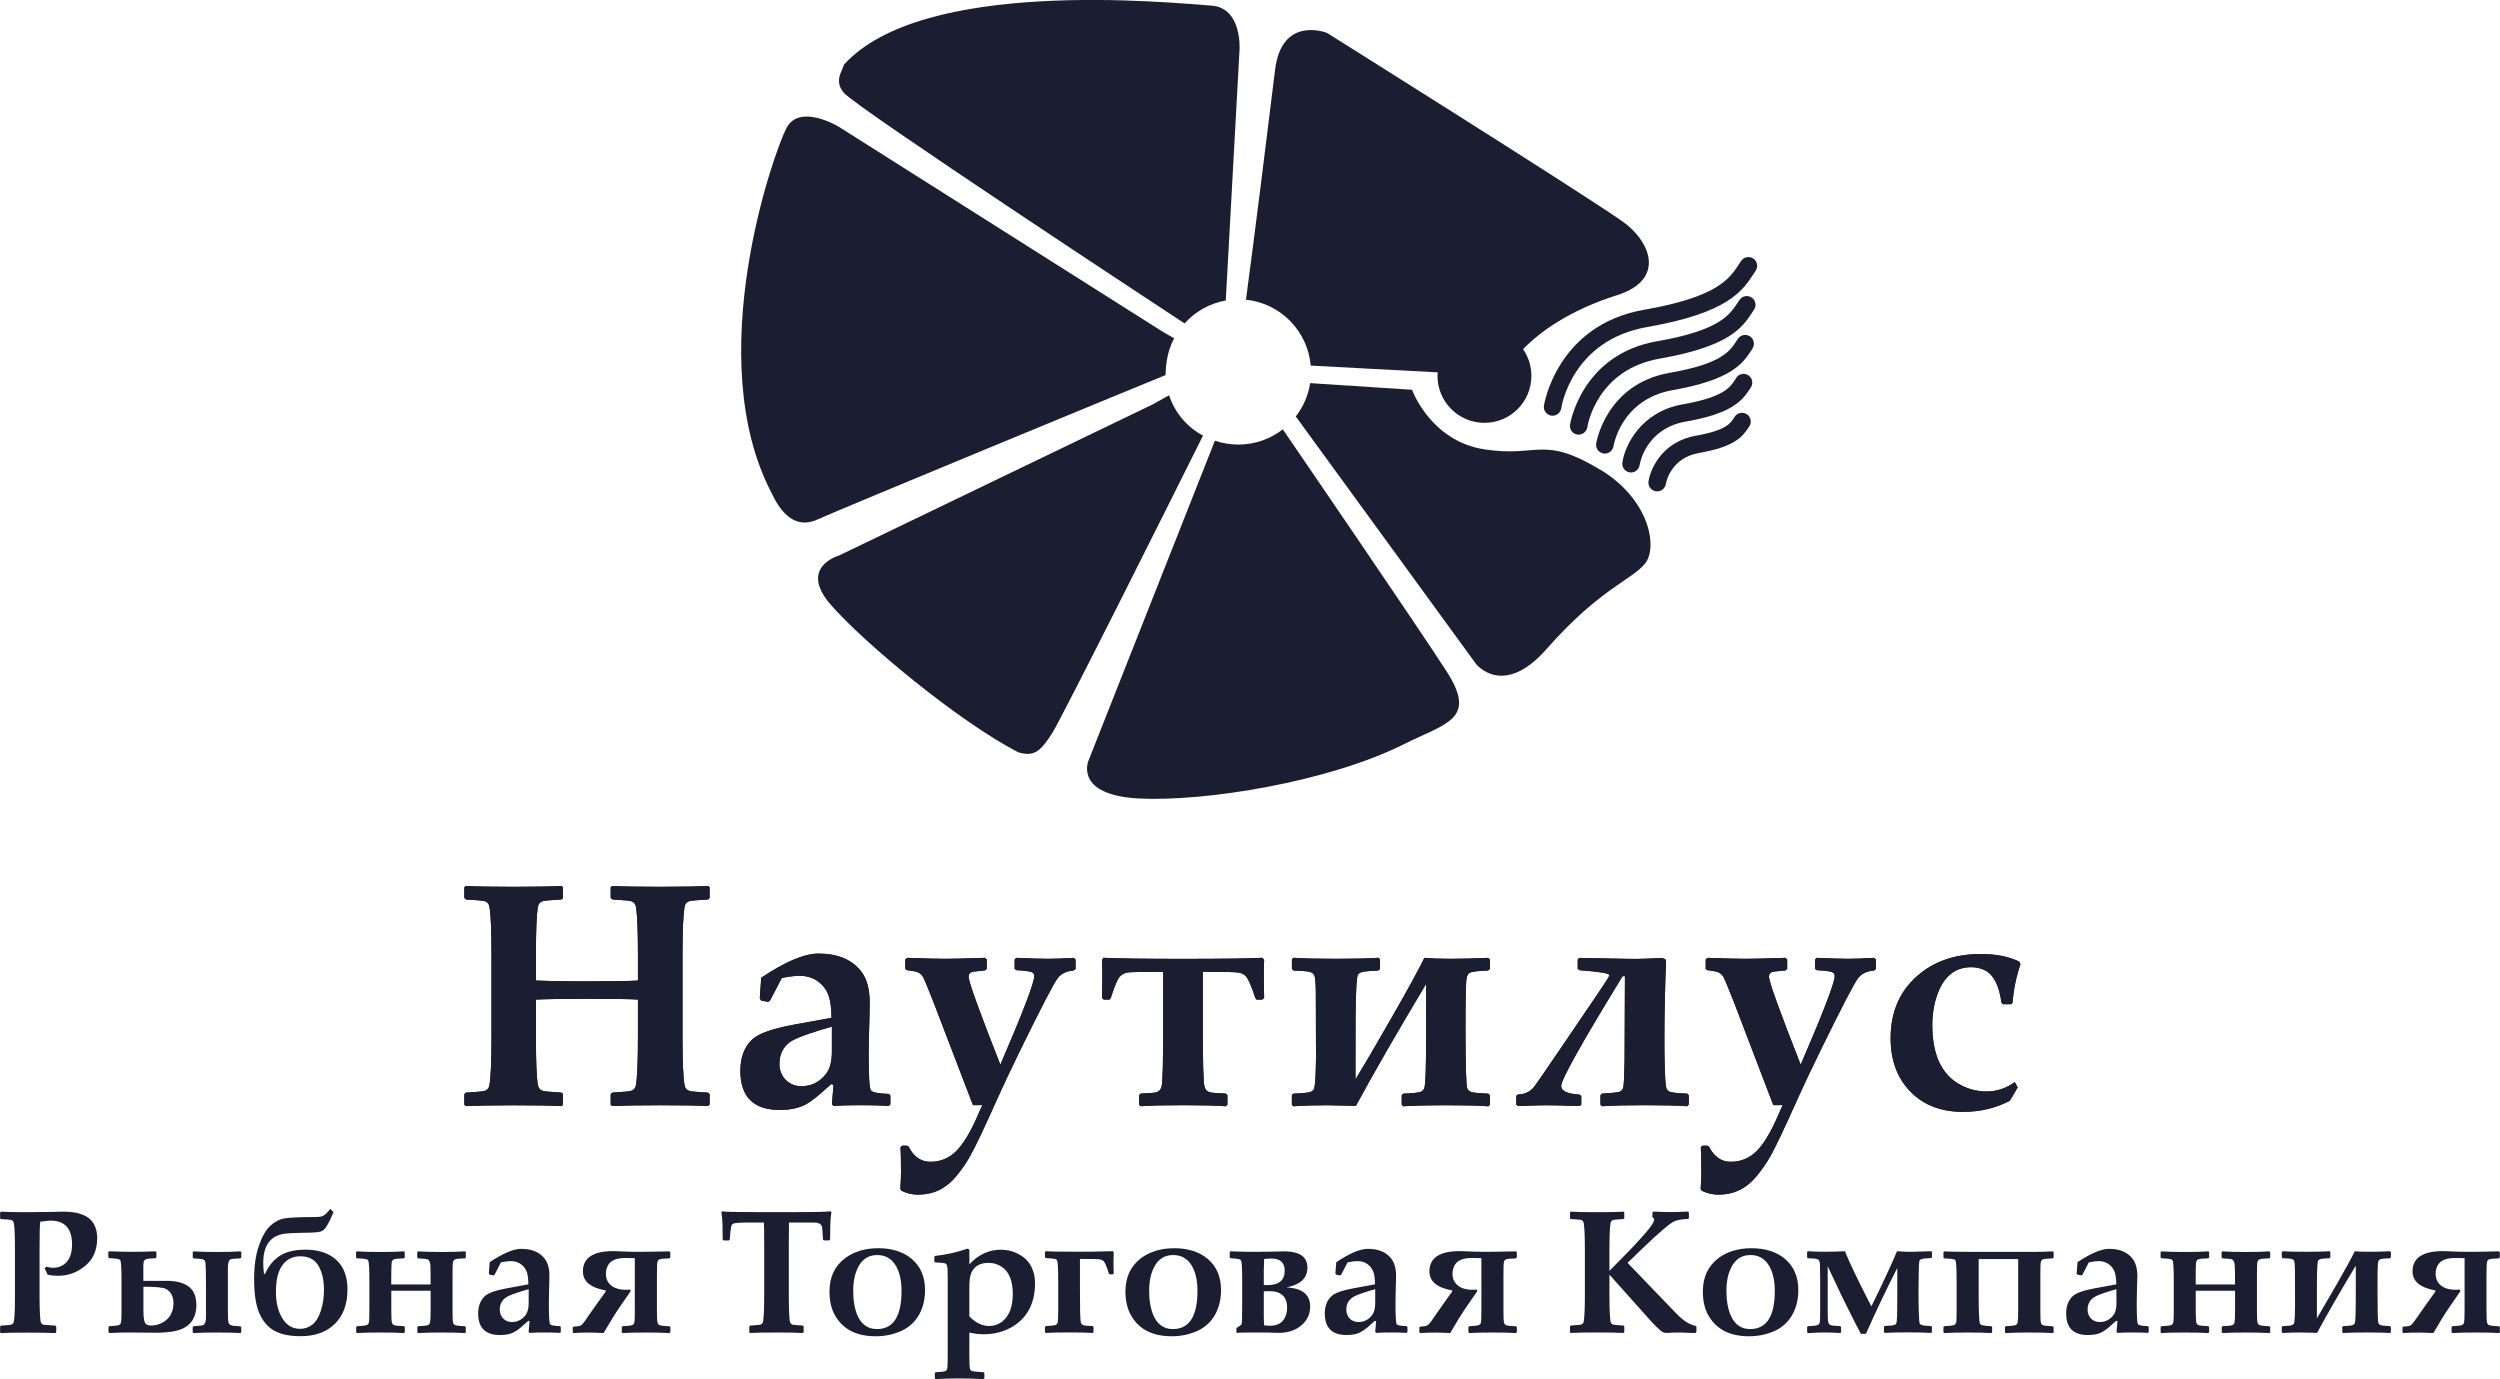
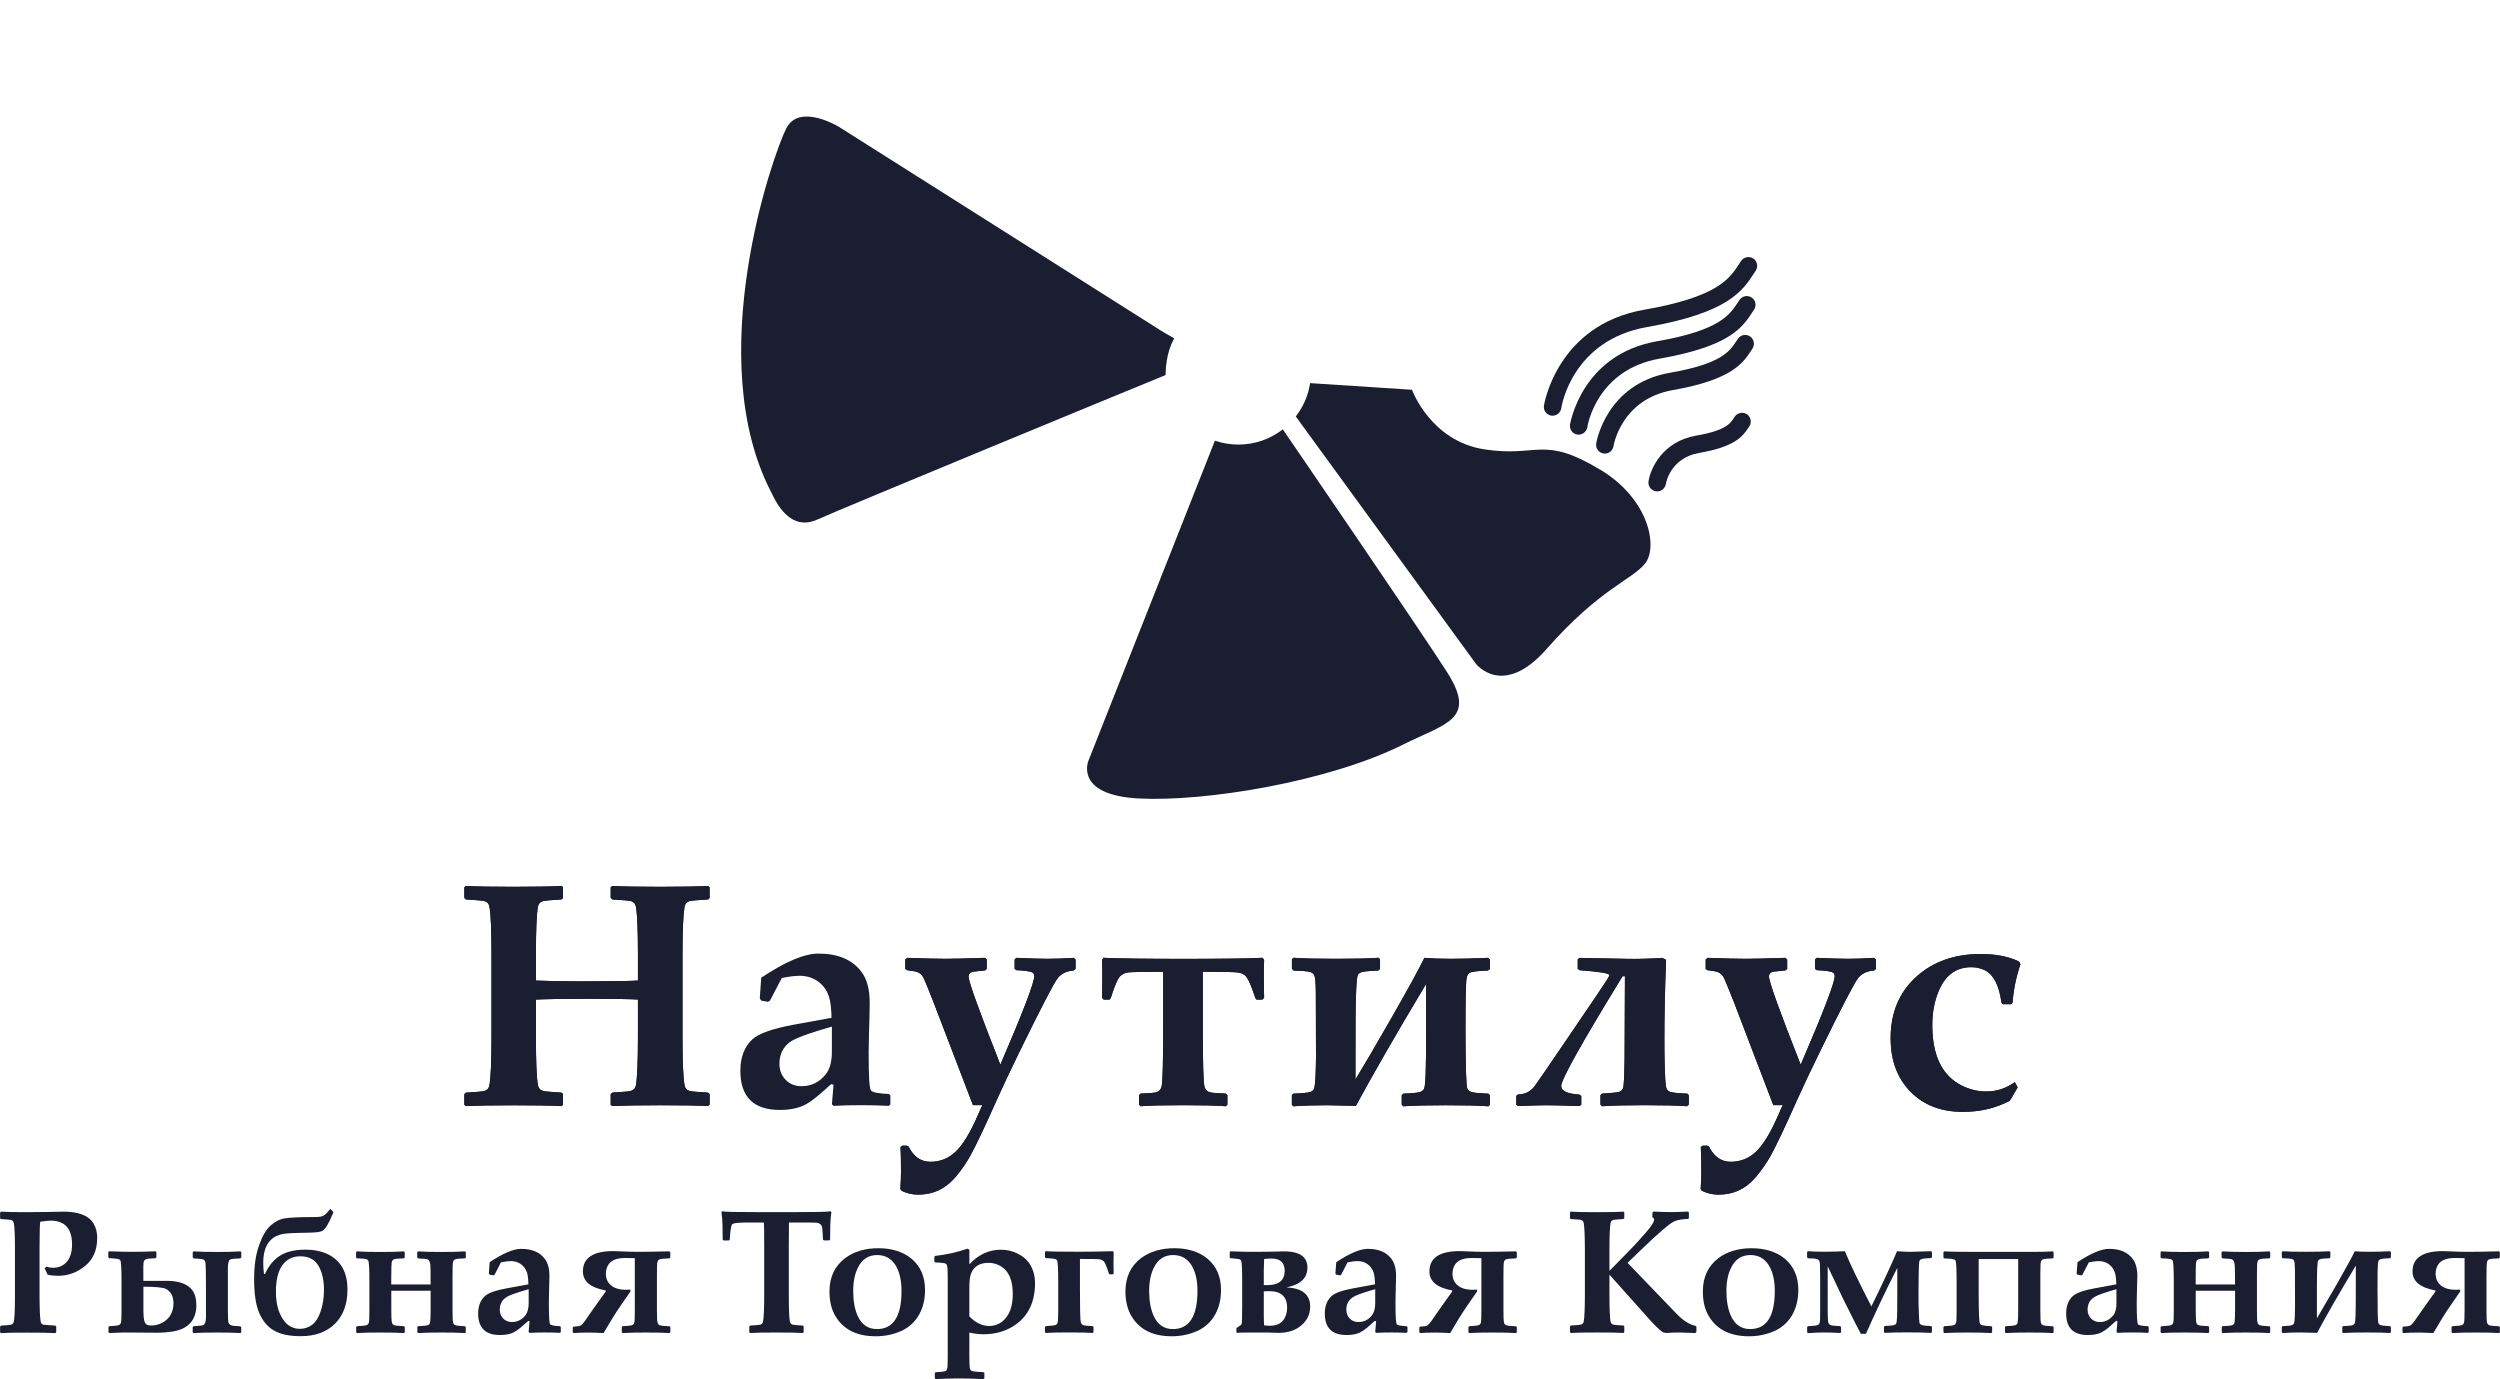
<svg xmlns="http://www.w3.org/2000/svg" id="_Слой_2" data-name="Слой 2" viewBox="0 0 520.12 286.9">
  <defs>
    <style> .cls-1 { fill: #1b1e31; stroke-width: 0px; } </style>
  </defs>
  <g id="_Слой_1-2" data-name="Слой 1">
    <g>
      <path class="cls-1" d="M20.21,257.65c0,2.45-.83,4.36-2.51,5.73-1.67,1.37-3.55,2.05-5.65,2.05-.72,0-1.44-.07-2.16-.24-.11-.33-.31-.77-.61-1.28l.36-.39c.5.16.96.24,1.38.24,1.2,0,2.17-.43,2.89-1.26.73-.87,1.08-2.06,1.08-3.59,0-3.3-1.49-4.96-4.47-4.96-.36,0-1.06.07-2.13.22-.11.28-.16,2.21-.16,5.82v9.43c0,2.82.08,4.68.23,5.52.07.36.26.58.61.67.11.02.92.07,2.44.18l.19.2v1.18l-.17.18c-1.63-.08-3.58-.1-5.85-.1-2.56,0-4.37.02-5.49.1l-.17-.16v-1.2l.18-.2c1.21-.07,1.89-.13,2.07-.18.35-.09.55-.31.61-.67.17-.84.23-2.7.23-5.52v-9.43c0-2.82-.07-4.67-.23-5.51-.07-.35-.26-.58-.61-.68-.17-.04-.86-.11-2.08-.17l-.17-.17v-1.18l.18-.2c1.17.08,2.96.11,5.37.11,1.01,0,2.44-.02,4.31-.04,1.88-.04,2.96-.07,3.26-.07,3.25,0,5.36.83,6.33,2.48.52.86.76,1.89.76,3.11" />
      <path class="cls-1" d="M40.86,271.42c0,3.26-1.71,5.13-5.12,5.63-1.07.15-2.14.23-3.23.22l-5.34-.04c-.87-.02-2.35,0-4.4.1l-.2-.16v-1.11l.18-.15c1.02-.04,1.67-.12,1.96-.22.22-.09.37-.24.46-.55.07-.24.11-1.09.11-2.58v-5.93c0-2.73-.09-4.23-.26-4.44-.12-.13-.27-.22-.44-.26-.27-.07-.9-.11-1.88-.17l-.17-.16v-1.1l.12-.17c2.05.08,3.67.11,4.86.11,1.62,0,3.24-.03,4.83-.11l.2.17v1.1l-.18.18c-.41.01-.84.03-1.26.06-.58.04-.95.2-1.1.44-.12.15-.18.54-.18,1.16v3.04h4.9c2,0,3.52.41,4.57,1.22,1.05.81,1.55,2.05,1.55,3.72M36.09,271.18c0-1.47-.53-2.47-1.57-3.02-.59-.31-2.14-.46-4.68-.46v5.12c0,1.51.19,2.41.59,2.69.22.16.57.26,1.05.26.83,0,1.63-.22,2.38-.63.79-.46,1.38-1.04,1.73-1.77.34-.68.5-1.4.5-2.19M50.19,277.17l-.17.17c-1.14-.08-2.76-.11-4.88-.11-1.99,0-3.61.03-4.88.11l-.17-.17v-1.09l.2-.17c1.03-.04,1.67-.12,1.97-.22.34-.12.55-.6.59-1.43v-7.03c0-2.39-.03-3.89-.1-4.48-.03-.36-.18-.59-.47-.72-.21-.09-.87-.16-2.01-.22l-.17-.2v-1.1l.17-.17c1.14.09,2.75.13,4.88.13s3.76-.04,4.88-.13l.17.17v1.1l-.22.2c-1.05.02-1.74.09-2.02.2-.34.11-.52.68-.55,1.64,0-.36,0,.26,0,1.86v7.07c0,1.38.05,2.23.13,2.58.07.37.44.59,1.05.68.04.02.5.04,1.38.09l.22.17v1.09Z" />
      <path class="cls-1" d="M68.72,251.49l.66.7c-.51,1.25-.95,2.14-1.29,2.71-.35.59-.68.96-.98,1.14-.28.17-.69.28-1.2.33-.52.06-1.75.1-3.72.13-1.4.03-2.43.09-3.07.18-.64.1-1.24.3-1.78.56-.54.27-1.03.7-1.44,1.23-.42.56-.7,1.19-.87,1.91-.19.73-.26,1.53-.26,2.36,0,.64.04,1.4.15,2.28h.23c.71-1.62,1.72-2.87,3.05-3.74,1.34-.86,3.08-1.29,5.29-1.29,1.86,0,3.46.33,4.79.98,1.31.67,2.32,1.6,3,2.82.68,1.23,1.01,2.71,1.01,4.49,0,3.02-.85,5.38-2.6,7.12-1.74,1.72-4.11,2.59-7.11,2.59-2.32,0-4.16-.37-5.51-1.14-1.36-.75-2.39-1.97-3.13-3.66-.72-1.68-1.07-4.03-1.07-7.08,0-2.75.33-5.06,1.01-6.98.66-1.9,1.44-3.26,2.36-4.11.92-.83,1.9-1.36,2.95-1.53,1.07-.19,3.06-.28,6-.28.8,0,1.37-.04,1.68-.13.32-.09.58-.23.82-.44.22-.2.58-.59,1.05-1.16M57.41,268.81c0,2.2.44,4.03,1.34,5.48.9,1.44,2.1,2.17,3.65,2.17.97,0,1.84-.29,2.58-.87.74-.58,1.34-1.54,1.77-2.88.44-1.34.65-2.81.65-4.4,0-2-.38-3.65-1.15-4.97-.77-1.31-2.02-1.97-3.76-1.97-1.62,0-2.88.64-3.75,1.87-.9,1.25-1.34,3.09-1.34,5.56" />
      <path class="cls-1" d="M96.91,277.17l-.17.17c-1.14-.08-2.76-.11-4.87-.11-1.98,0-3.6.03-4.87.11l-.17-.17v-1.09l.13-.17c1.14-.04,1.81-.12,2.08-.22.23-.1.38-.26.44-.55.07-.34.11-1.18.11-2.58v-4.02h-8.18v4.02c0,1.4.04,2.24.13,2.58.06.28.21.45.46.55.25.1.93.17,2.03.22l.18.17v1.09l-.18.17c-1.11-.08-2.73-.11-4.88-.11s-3.76.03-4.87.11l-.18-.17v-1.09l.2-.17c1.03-.04,1.68-.12,1.98-.22.23-.09.38-.24.46-.55.08-.24.11-1.09.11-2.58v-5.91c0-2.75-.07-4.22-.27-4.44-.09-.13-.26-.22-.44-.26-.31-.07-.92-.13-1.88-.16l-.18-.18v-1.1l.18-.17c1.16.09,2.76.13,4.87.13s3.76-.04,4.88-.13l.19.17v1.12l-.2.17c-1.06.02-1.74.09-2.05.2-.24.1-.4.31-.46.61-.04.33-.09,1.29-.09,2.89v1.73h8.18v-1.22c0-1.4-.01-2.36-.04-2.8-.07-.7-.28-1.12-.66-1.23-.2-.07-.81-.12-1.88-.17l-.2-.2v-1.1l.2-.17c1.14.09,2.75.13,4.87.13,1.99,0,3.62-.04,4.87-.13l.17.17v1.12l-.17.17c-1.06.02-1.73.09-2.04.2-.24.1-.4.31-.46.61-.07.33-.09,1.29-.09,2.89v7.07c0,1.4.03,2.24.12,2.58.06.28.21.45.47.55.24.1.91.17,1.99.22l.17.17v1.09Z" />
      <path class="cls-1" d="M116.69,277.1l-.17.2c-1.04-.06-2.11-.08-3.21-.08s-2.18.02-3.14.08l-.19-.2.19-2.23-.26-.07c-.8.71-1.32,1.18-1.59,1.4-.54.44-1.01.77-1.43.98-.75.4-1.72.57-2.88.57-3.01,0-4.53-1.49-4.53-4.48,0-1.55.47-2.76,1.4-3.62.71-.66,2.28-1.21,4.7-1.65l4.35-.8c-.02-1.08-.11-1.88-.28-2.42-.25-.79-.72-1.42-1.42-1.87-.58-.36-1.22-.54-1.95-.54-.53,0-1.2.08-2.06.26l-1.34,2.6-.23.11-.77-.14-.18-.25.18-2.36c2.76-1.84,4.95-2.77,6.54-2.77,2.27,0,3.92.71,4.96,2.13.61.83.93,2,.93,3.52,0,.5-.03,1.73-.09,3.71-.03.79-.03,1.46-.03,2.02,0,2.65.09,4.07.26,4.3.17.23.87.36,2.07.41l.15.18v.99ZM109.99,271.09v-2.88c-1.09.31-1.92.56-2.5.77-1.17.38-1.94.73-2.32,1.02-.8.59-1.19,1.42-1.19,2.47,0,.74.24,1.35.71,1.85.48.48,1.08.73,1.81.73,1.13,0,2.07-.48,2.81-1.39.44-.57.68-1.43.68-2.57" />
      <path class="cls-1" d="M139.45,277.17l-.18.17c-1.11-.08-2.74-.11-4.87-.11-1.98,0-3.61.03-4.87.11l-.17-.17v-1.09l.17-.17c1.04-.04,1.7-.12,1.97-.22.23-.09.38-.24.46-.55.08-.24.11-1.09.11-2.58v-10.8c-1.01-.03-1.65-.04-1.96-.04-1.81,0-2.99.48-3.56,1.43-.33.55-.5,1.17-.5,1.83,0,1.03.35,1.82,1.05,2.41.72.63,1.77.94,3.13.94.21,0,.52,0,.94-.02v.37l-1.85,2.68c-.74,1.06-1.37,2.02-1.87,2.85l-1.88,3.13c-1.55-.08-2.58-.1-3.08-.1-1.16,0-2.18.02-3.12.1l-.21-.16v-1.03l.19-.15c.72-.02,1.2-.11,1.44-.22.24-.12.55-.46.94-1.01.4-.61,1.27-1.86,2.63-3.76l1.66-2.32v-.21c-3.17-.58-4.75-1.89-4.75-3.97,0-2.81,2.11-4.22,6.32-4.22.21,0,.85.03,1.93.07,1.08.06,2.19.08,3.32.08,1.44,0,3.57-.03,6.41-.1l.2.17v1.1l-.22.2c-1.03.02-1.72.09-2.03.2-.24.1-.37.31-.44.61-.07.33-.09,1.29-.09,2.89v7.07c0,1.4.04,2.24.13,2.58.06.28.21.45.46.55.24.1.92.17,2.03.22l.18.17v1.09Z" />
      <path class="cls-1" d="M172.97,252.17c-.14.89-.21,1.8-.23,2.74l-.04,2.97-.17.18h-1.11l-.2-.16c-.07-1.53-.13-2.43-.2-2.67-.15-.48-.52-.77-1.14-.85-.24-.02-1.36-.04-3.36-.04h-2.38c-.02.42-.03,2.06-.03,4.97v10.1c0,2.82.07,4.68.22,5.52.07.34.27.58.61.67.17.05.87.11,2.09.18l.17.17v1.2l-.17.18c-1.18-.08-3.01-.1-5.49-.1s-4.36.02-5.49.1l-.16-.16v-1.22l.17-.17c1.21-.07,1.91-.13,2.09-.18.34-.09.56-.33.6-.67.16-.84.24-2.7.24-5.52v-10.1c0-2.95-.02-4.62-.07-4.97h-2.54c-2.12,0-3.37.07-3.73.2-.19.07-.32.15-.4.26-.09.2-.17.56-.25,1.14-.09.64-.14,1.27-.17,1.95l-.17.18h-1.13l-.18-.18-.04-3.06c-.01-.84-.09-1.73-.22-2.65l.18-.17c.69.13,3.25.17,7.65.17h7.23c4.06,0,6.61-.04,7.65-.17l.17.17Z" />
      <path class="cls-1" d="M175.82,261.76c1.84-1.37,4.13-2.07,6.92-2.07s5.13.72,6.88,2.17c1.89,1.58,2.83,3.73,2.83,6.52,0,1.88-.38,3.56-1.17,5.01-.85,1.56-2.08,2.72-3.7,3.48-1.64.74-3.43,1.14-5.36,1.14-3.86,0-6.62-1.33-8.29-4-.93-1.44-1.38-3.27-1.36-5.47.04-2.91,1.12-5.16,3.24-6.77M177.51,268.57c0,2.09.31,3.83.92,5.18.83,1.84,2.18,2.76,4.02,2.76,3.4,0,5.11-2.65,5.11-7.94,0-2.3-.45-4.11-1.32-5.46-.9-1.34-2.14-2-3.74-2-1.77,0-3.11.83-3.97,2.54-.68,1.31-1.02,2.95-1.02,4.92" />
      <path class="cls-1" d="M215.34,266.89c0,4.18-1.55,7.21-4.66,9.1-1.73,1.05-3.74,1.6-6.06,1.6-.91,0-1.91-.12-2.95-.35v4.9c0,1.36.04,2.23.12,2.58.05.26.21.44.48.54.23.07,1.02.16,2.35.22l.18.17v1.11l-.21.15-.81-.02c-1.38-.07-2.84-.11-4.42-.11-1.22,0-2.8.05-4.7.13l-.17-.17v-1.08l.17-.17c1.05-.06,1.71-.12,1.95-.2.22-.07.37-.25.45-.54.08-.25.11-1.11.11-2.6v-16.18c0-1.49-.03-2.35-.12-2.62-.07-.26-.22-.44-.44-.51-.24-.08-.92-.14-2.02-.2l-.2-.16v-1.01l.16-.18c2.23-.24,4.47-.74,6.77-1.51l.36.24v3.02c1.86-2.02,4.05-3.04,6.55-3.04,1.26,0,2.42.26,3.49.81,1.16.57,2.04,1.35,2.65,2.38.63,1.07.96,2.32.96,3.72M210.71,269.23c0-2.81-.8-4.73-2.38-5.72-.81-.52-1.68-.78-2.65-.78-1.79,0-3,.7-3.59,2.08-.29.62-.42,1.63-.42,2.97v6.09c1.3,1.34,2.69,2,4.16,2,.97,0,1.86-.31,2.66-.9.73-.59,1.28-1.36,1.65-2.28.37-.98.57-2.13.57-3.48" />
      <path class="cls-1" d="M231.7,264.92l-.17.2h-.68l-.17-.2c-.38-1.25-.71-2.05-.97-2.41-.2-.26-.5-.44-.92-.5-.33-.07-1.71-.09-4.11-.09v6.1c0,4.2.05,6.54.17,7.04.09.35.3.57.61.66.2.07.81.12,1.84.17l.2.17v1.09l-.17.17c-1.14-.08-2.77-.11-4.9-.11s-3.74.03-4.86.11l-.17-.17v-1.09l.22-.17c1.02-.06,1.68-.12,1.97-.22.22-.09.38-.24.46-.55.07-.24.11-1.09.11-2.58v-5.93c0-2.73-.09-4.23-.27-4.44-.1-.13-.25-.22-.45-.26-.28-.07-.92-.11-1.86-.17l-.17-.17v-1.09l.17-.17c1.16.08,3.5.11,7,.11,1.86,0,4.18-.03,6.95-.11l.17.24c-.02.41-.04,1.11-.04,2.14,0,.4.02,1.16.04,2.21" />
      <path class="cls-1" d="M237.39,261.76c1.85-1.37,4.16-2.07,6.93-2.07s5.14.72,6.88,2.17c1.89,1.58,2.83,3.73,2.83,6.52,0,1.88-.38,3.56-1.17,5.01-.84,1.56-2.08,2.72-3.69,3.48-1.65.74-3.45,1.14-5.36,1.14-3.87,0-6.63-1.33-8.29-4-.94-1.44-1.38-3.27-1.38-5.47.06-2.91,1.11-5.16,3.24-6.77M239.08,268.57c0,2.09.32,3.83.93,5.18.83,1.84,2.17,2.76,4,2.76,3.41,0,5.12-2.65,5.12-7.94,0-2.3-.44-4.11-1.32-5.46-.89-1.34-2.13-2-3.74-2-1.78,0-3.1.83-3.97,2.54-.68,1.31-1.02,2.95-1.02,4.92" />
      <path class="cls-1" d="M272.58,271.83c0,1.56-.61,2.84-1.79,3.87-1.21,1.05-2.8,1.6-4.73,1.6-.22,0-1.07-.03-2.54-.07-.49,0-1.4,0-2.73,0-1.84,0-2.99,0-3.43.08l-.13-.13v-.79l.07-.13c.63-.39.96-.66,1.01-.77.09-.27.12-1.61.12-4.02v-5.36c0-2.36-.08-3.67-.25-3.89-.11-.15-.24-.24-.42-.26-.26-.07-.84-.13-1.76-.19l-.16-.16v-1.1l.12-.17c2,.07,3.24.1,3.74.1,2.9,0,4.87-.02,5.91-.06.69-.02,1.19-.04,1.49-.04,2.22,0,3.69.53,4.39,1.53.35.53.52,1.15.52,1.83,0,1.52-.68,2.63-2.03,3.36-.59.31-1.36.57-2.32.79,3.28.14,4.92,1.49,4.92,4M267.28,264.42c0-1.73-.91-2.58-2.75-2.58-.5,0-1.03.02-1.53.09-.03.95-.07,1.73-.07,2.34v3.08c.18.02.4.02.68.02,2.44,0,3.66-.99,3.66-2.95M267.79,272.1c0-2.32-1.24-3.48-3.75-3.48-.34,0-.69.02-1.11.04v5.32c0,.62.03,1.21.07,1.75.46.07.87.09,1.22.09,1.55,0,2.61-.59,3.15-1.81.28-.6.41-1.25.41-1.91" />
      <path class="cls-1" d="M292.83,277.1l-.2.2c-1.02-.06-2.09-.08-3.19-.08s-2.19.02-3.14.08l-.19-.2.19-2.23-.27-.07c-.79.71-1.31,1.18-1.58,1.4-.54.44-1.01.77-1.43.98-.75.4-1.72.57-2.86.57-3.03,0-4.54-1.49-4.54-4.48,0-1.55.48-2.76,1.4-3.62.71-.66,2.28-1.21,4.7-1.65l4.35-.8c-.02-1.08-.12-1.88-.28-2.42-.26-.79-.73-1.42-1.42-1.87-.57-.36-1.22-.54-1.95-.54-.53,0-1.21.08-2.06.26l-1.35,2.6-.23.11-.77-.14-.19-.25.19-2.36c2.77-1.84,4.95-2.77,6.56-2.77,2.26,0,3.9.71,4.95,2.13.61.83.93,2,.93,3.52,0,.5-.03,1.73-.09,3.71-.03.79-.03,1.46-.03,2.02,0,2.65.09,4.07.25,4.3.17.23.88.36,2.07.41l.17.18v.99ZM286.11,271.09v-2.88c-1.08.31-1.91.56-2.51.77-1.16.38-1.92.73-2.3,1.02-.81.59-1.2,1.42-1.2,2.47,0,.74.24,1.35.7,1.85.48.48,1.09.73,1.83.73,1.12,0,2.07-.48,2.79-1.39.46-.57.69-1.43.69-2.57" />
      <path class="cls-1" d="M315.57,277.17l-.17.17c-1.12-.08-2.75-.11-4.87-.11-1.97,0-3.61.03-4.85.11l-.18-.17v-1.09l.18-.17c1.03-.04,1.68-.12,1.95-.22.23-.09.39-.24.48-.55.05-.24.09-1.09.09-2.58v-10.8c-.99-.03-1.64-.04-1.96-.04-1.81,0-2.99.48-3.56,1.43-.33.55-.49,1.17-.49,1.83,0,1.03.35,1.82,1.05,2.41.72.63,1.76.94,3.12.94.21,0,.54,0,.95-.02v.37l-1.86,2.68c-.74,1.06-1.35,2.02-1.87,2.85l-1.87,3.13c-1.55-.08-2.58-.1-3.08-.1-1.16,0-2.2.02-3.14.1l-.2-.16v-1.03l.18-.15c.72-.02,1.2-.11,1.44-.22.24-.12.55-.46.94-1.01.4-.61,1.27-1.86,2.62-3.76l1.66-2.32v-.21c-3.16-.58-4.74-1.89-4.74-3.97,0-2.81,2.1-4.22,6.32-4.22.21,0,.84.03,1.93.07,1.09.06,2.19.08,3.31.08,1.45,0,3.6-.03,6.42-.1l.2.17v1.1l-.22.2c-1.05.02-1.73.09-2.03.2-.24.1-.38.31-.44.61-.07.33-.09,1.29-.09,2.89v7.07c0,1.4.03,2.24.12,2.58.05.28.21.45.47.55.24.1.92.17,2.02.22l.17.17v1.09Z" />
      <path class="cls-1" d="M352.91,277.13l-.2.21c-1.77-.08-2.8-.11-3.09-.11-.59,0-1.13,0-1.6.02-.7.06-1.15.06-1.34.06-.38,0-.72-.11-.98-.33-.67-.5-1.52-1.33-2.56-2.5l-8.3-9.29v4.22c0,2.82.08,4.68.23,5.53.07.33.26.57.61.65.17.05.87.11,2.08.18l.17.17v1.2l-.15.18c-1.18-.08-3.02-.1-5.49-.1s-4.38.02-5.49.1l-.17-.16v-1.22l.17-.17c1.2-.07,1.9-.13,2.09-.18.34-.09.55-.33.6-.65.15-.85.24-2.71.24-5.53v-9.43c0-2.82-.09-4.67-.24-5.51-.05-.35-.26-.58-.6-.68-.19-.04-.89-.11-2.09-.17l-.17-.17v-1.21l.17-.16c1.14.08,2.97.11,5.49.11s4.41-.03,5.49-.11l.15.16v1.21l-.17.17c-1.2.07-1.9.13-2.08.17-.35.1-.55.33-.61.68-.15.84-.23,2.69-.23,5.51v4.42c.58-.59,1.85-1.9,3.82-3.89,1.03-1.06,1.77-1.84,2.19-2.32,1.16-1.27,1.95-2.19,2.34-2.69.63-.83.96-1.42.96-1.76,0-.15-.07-.25-.16-.32l-.21-.17v-.99l.23-.2c1.3.08,2.53.11,3.67.11.78,0,1.95-.03,3.49-.11l.2.2v1.18l-.17.15c-1.29.06-2.23.22-2.84.49-.49.23-1.28.8-2.34,1.71-1.2,1.01-2.73,2.42-4.6,4.23-.71.68-1.65,1.6-2.81,2.71l10.19,10.59c1.4,1.44,2.74,2.3,3.97,2.52l.17.18v1.1Z" />
      <path class="cls-1" d="M357.49,261.76c1.85-1.37,4.16-2.07,6.93-2.07s5.14.72,6.89,2.17c1.88,1.58,2.83,3.73,2.83,6.52,0,1.88-.4,3.56-1.17,5.01-.85,1.56-2.08,2.72-3.69,3.48-1.66.74-3.46,1.14-5.37,1.14-3.84,0-6.61-1.33-8.28-4-.93-1.44-1.38-3.27-1.35-5.47.03-2.91,1.11-5.16,3.22-6.77M359.18,268.57c0,2.09.32,3.83.93,5.18.83,1.84,2.16,2.76,4,2.76,3.42,0,5.13-2.65,5.13-7.94,0-2.3-.45-4.11-1.33-5.46-.89-1.34-2.13-2-3.73-2-1.79,0-3.11.83-3.98,2.54-.68,1.31-1.02,2.95-1.02,4.92" />
      <path class="cls-1" d="M388.2,277.5h-1.06s-.33-.7-1.03-1.98l-2.25-4.49c-.59-1.16-1.17-2.39-1.79-3.74l-1.82-3.83v9.12c0,1.38.04,2.21.11,2.5.09.31.25.5.48.6.23.1.9.17,1.99.22l.2.17v1.09l-.17.17c-1.27-.08-2.43-.11-3.46-.11-.74,0-1.84.03-3.26.14l-.17-.18v-1.1l.17-.17c.98-.04,1.64-.11,1.92-.2.27-.09.46-.27.53-.55.07-.26.09-1.14.09-2.6v-6.56l-.04-2.75c0-.55-.09-.92-.28-1.12-.2-.2-.66-.29-1.4-.31-.19-.02-.47-.02-.83-.04l-.17-.2v-1.1l.17-.17c.98.08,2.13.11,3.43.11,1.42,0,2.85-.03,4.26-.11.96,2.38,2.8,6.2,5.51,11.48.87-1.75,1.88-3.84,3.02-6.28,1.14-2.45,1.91-4.18,2.32-5.2,1.04.09,1.99.13,2.89.13.49,0,1.88-.04,4.19-.13l.19.17v1.09l-.21.17c-.96.03-1.61.1-1.88.19-.28.08-.46.23-.54.45-.06.24-.11,1.07-.13,2.51-.03,1.44-.04,2.71-.04,3.8,0,1.79,0,3.3.07,4.55.04,1.25.1,1.96.18,2.12.09.15.27.27.51.35.26.07.89.13,1.86.17l.17.17v1.09l-.17.17c-1.15-.08-2.8-.11-4.93-.11-1.68,0-3.25.02-4.7.1l-.18-.16v-1.11l.18-.17c.95-.03,1.56-.09,1.8-.15.26-.07.44-.16.53-.29.1-.15.17-.58.21-1.29.03-.7.05-2.28.05-4.7v-5.64c-2.52,4.96-4.68,9.53-6.51,13.69" />
      <path class="cls-1" d="M427.25,277.17l-.17.17c-1.11-.08-2.75-.11-4.9-.11-1.99,0-3.61.03-4.88.11l-.17-.17v-1.09l.17-.17c1.08-.04,1.75-.12,2-.22.25-.1.4-.26.47-.55.07-.34.11-1.18.11-2.58v-10.61h-8.22v6.95c0,4.05.09,6.21.28,6.49.11.16.24.26.44.32.31.09.94.15,1.91.2l.17.17v1.09l-.17.17c-1.1-.08-2.75-.11-4.91-.11-1.99,0-3.61.03-4.87.11l-.18-.17v-1.09l.18-.17c1.04-.04,1.7-.12,1.97-.22.25-.09.4-.24.49-.55.07-.24.1-1.09.1-2.58v-5.84c0-2.75-.08-4.26-.25-4.48-.1-.16-.25-.24-.44-.26-.31-.09-.92-.13-1.87-.17l-.18-.17v-1.13l.18-.17c.99.08,3.06.11,6.26.11h12.37c1.52,0,2.82-.03,3.92-.11l.19.17v1.13l-.19.17c-1.04.02-1.72.09-2.04.2-.23.1-.38.31-.44.61-.07.33-.09,1.29-.09,2.89v7.07c0,1.4.03,2.24.11,2.58.06.28.21.45.46.55.24.1.92.17,1.99.22l.2.17v1.09Z" />
      <path class="cls-1" d="M447.05,277.1l-.17.2c-1.03-.06-2.11-.08-3.22-.08s-2.18.02-3.13.08l-.19-.2.19-2.23-.27-.07c-.8.71-1.32,1.18-1.58,1.4-.54.44-1.01.77-1.42.98-.77.4-1.73.57-2.88.57-3.03,0-4.52-1.49-4.52-4.48,0-1.55.46-2.76,1.38-3.62.72-.66,2.28-1.21,4.7-1.65l4.35-.8c-.02-1.08-.12-1.88-.29-2.42-.24-.79-.73-1.42-1.42-1.87-.57-.36-1.23-.54-1.95-.54-.52,0-1.2.08-2.05.26l-1.35,2.6-.23.11-.78-.14-.18-.25.18-2.36c2.76-1.84,4.96-2.77,6.57-2.77,2.25,0,3.9.71,4.94,2.13.61.83.94,2,.94,3.52,0,.5-.04,1.73-.1,3.71-.03.79-.03,1.46-.03,2.02,0,2.65.09,4.07.26,4.3.17.23.87.36,2.07.41l.16.18v.99ZM440.32,271.09v-2.88c-1.08.31-1.9.56-2.49.77-1.16.38-1.94.73-2.31,1.02-.81.59-1.2,1.42-1.2,2.47,0,.74.24,1.35.72,1.85.47.48,1.07.73,1.82.73,1.13,0,2.05-.48,2.8-1.39.45-.57.67-1.43.67-2.57" />
      <path class="cls-1" d="M472.32,277.17l-.18.17c-1.12-.08-2.74-.11-4.87-.11-1.99,0-3.61.03-4.86.11l-.18-.17v-1.09l.14-.17c1.12-.04,1.81-.12,2.06-.22.24-.1.39-.26.46-.55.07-.34.11-1.18.11-2.58v-4.02h-8.18v4.02c0,1.4.04,2.24.12,2.58.06.28.21.45.47.55.24.1.92.17,2.02.22l.17.17v1.09l-.17.17c-1.11-.08-2.75-.11-4.87-.11s-3.76.03-4.88.11l-.17-.17v-1.09l.2-.17c1.03-.04,1.68-.12,1.97-.22.22-.09.38-.24.46-.55.08-.24.11-1.09.11-2.58v-5.91c0-2.75-.09-4.22-.26-4.44-.11-.13-.25-.22-.44-.26-.31-.07-.92-.13-1.88-.16l-.17-.18v-1.1l.17-.17c1.15.09,2.75.13,4.87.13s3.77-.04,4.89-.13l.17.17v1.12l-.2.17c-1.06.02-1.73.09-2.04.2-.24.1-.4.31-.46.61-.07.33-.09,1.29-.09,2.89v1.73h8.18v-1.22c0-1.4-.02-2.36-.07-2.8-.04-.7-.27-1.12-.66-1.23-.17-.07-.78-.12-1.86-.17l-.21-.2v-1.1l.21-.17c1.12.09,2.74.13,4.86.13,1.99,0,3.62-.04,4.87-.13l.18.17v1.12l-.18.17c-1.06.02-1.73.09-2.02.2-.26.1-.41.31-.47.61-.07.33-.09,1.29-.09,2.89v7.07c0,1.4.03,2.24.12,2.58.06.28.22.45.47.55.23.1.91.17,1.99.22l.18.17v1.09Z" />
      <path class="cls-1" d="M497.23,260.33l.19.17v1.12l-.22.16c-1.17.03-1.88.13-2.12.27-.24.13-.37.55-.38,1.21l-.05,1.59c0,.54-.01,1.79-.01,3.74s.01,3.43.04,4.65c.02,1.23.09,1.91.16,2.09.09.15.23.29.44.37.22.07.86.15,1.95.2l.19.17v1.09l-.17.17c-1.14-.08-2.75-.11-4.88-.11-1.99,0-3.61.03-4.87.11l-.19-.17v-1.09l.19-.17c1.1-.04,1.77-.12,1.97-.21.21-.1.36-.22.43-.4.09-.15.13-.79.17-1.84.03-1.05.05-2.67.05-4.82v-5.32c-3.3,5.5-5.99,10.16-8.05,13.99l-3.3-.08c-1.36,0-2.65.03-3.88.11l-.17-.17v-1.11l.17-.15c1.07-.04,1.71-.11,1.91-.19.21-.07.35-.19.44-.34.1-.15.15-.68.2-1.6.03-.9.04-1.62.04-2.12,0-3.89,0-6.38-.02-7.48-.02-1.09-.07-1.73-.2-1.89-.09-.19-.26-.3-.5-.36-.22-.07-.85-.11-1.86-.14l-.17-.2v-1.09l.17-.17c1.14.08,2.78.11,4.87.11s3.77-.03,4.89-.11l.17.17v1.09l-.2.2c-1.05.03-1.68.1-1.9.19-.2.06-.35.15-.44.29-.08.13-.14.63-.19,1.57-.04.92-.07,2.02-.07,3.32v7.13c.9-1.51,2.27-3.87,4.13-7.1,1.84-3.22,3.09-5.5,3.75-6.86.82.08,1.84.11,3.03.11s2.62-.03,4.3-.11" />
      <path class="cls-1" d="M520.12,277.17l-.17.17c-1.11-.08-2.73-.11-4.86-.11-1.99,0-3.61.03-4.88.11l-.17-.17v-1.09l.17-.17c1.03-.04,1.7-.12,1.97-.22.22-.09.37-.24.46-.55.07-.24.11-1.09.11-2.58v-10.8c-1-.03-1.66-.04-1.97-.04-1.79,0-2.99.48-3.56,1.43-.33.55-.49,1.17-.49,1.83,0,1.03.36,1.82,1.05,2.41.73.63,1.76.94,3.12.94.22,0,.53,0,.94-.02v.37l-1.84,2.68c-.74,1.06-1.37,2.02-1.88,2.85l-1.86,3.13c-1.57-.08-2.59-.1-3.08-.1-1.17,0-2.21.02-3.15.1l-.2-.16v-1.03l.17-.15c.73-.02,1.21-.11,1.44-.22.24-.12.56-.46.94-1.01.42-.61,1.29-1.86,2.64-3.76l1.67-2.32v-.21c-3.17-.58-4.77-1.89-4.77-3.97,0-2.81,2.12-4.22,6.34-4.22.2,0,.83.03,1.92.07,1.07.06,2.18.08,3.3.08,1.44,0,3.59-.03,6.42-.1l.18.17v1.1l-.21.2c-1.04.02-1.72.09-2.02.2-.24.1-.4.31-.44.61-.07.33-.1,1.29-.1,2.89v7.07c0,1.4.03,2.24.12,2.58.07.28.21.45.46.55.26.1.93.17,2.03.22l.17.17v1.09Z" />
      <path class="cls-1" d="M364.77,53.79c-.84-.56-1.97-.34-2.54.5l-.39.6c-1.99,3.08-4.49,6.89-19.8,9.56-18.17,3.17-20.81,19.79-20.83,19.95-.15.99.55,1.92,1.53,2.07.09,0,.17.02.26.02.9,0,1.66-.65,1.82-1.55.07-.58,2.34-14.19,17.86-16.9,16.87-2.95,19.84-7.5,22.21-11.15l.38-.57c.56-.84.33-1.97-.49-2.53" />
      <path class="cls-1" d="M361.9,62.39l-.35.53c-1.68,2.58-3.79,5.82-16.82,8.08-15.77,2.77-18.06,17.2-18.09,17.33-.15,1.01.52,1.93,1.51,2.08.11,0,.2.02.28.02.87,0,1.66-.66,1.81-1.55.07-.48,1.99-12,15.11-14.28,14.6-2.56,17.18-6.52,19.26-9.69l.31-.49c.57-.84.34-1.97-.5-2.52-.83-.56-1.97-.33-2.52.5" />
      <path class="cls-1" d="M361.56,70.5l-.3.44c-1.37,2.11-3.07,4.75-13.84,6.61-13.36,2.34-15.33,14.61-15.34,14.74-.14.98.54,1.91,1.54,2.06.09,0,.17.02.26.02.89,0,1.66-.66,1.81-1.55.01-.11,1.56-9.78,12.37-11.67,12.31-2.15,14.6-5.67,16.27-8.21l.26-.42c.56-.83.33-1.97-.5-2.54-.83-.54-1.97-.33-2.53.51" />
-       <path class="cls-1" d="M361.23,78.6l-.23.36c-1.06,1.63-2.39,3.67-10.86,5.15-8.79,1.53-12.1,8.6-12.61,12.12-.14.98.54,1.9,1.52,2.05.1.02.18.02.28.02.87,0,1.65-.64,1.79-1.54.04-.32,1.29-7.61,9.63-9.06,9.26-1.62,11.57-4.11,13.29-6.75l.21-.33c.56-.84.34-1.97-.5-2.53-.84-.56-1.97-.33-2.53.5" />
      <path class="cls-1" d="M360.89,86.7l-.16.27c-.77,1.16-1.7,2.6-7.9,3.67-6.87,1.21-9.45,6.75-9.86,9.51-.14,1,.55,1.91,1.53,2.06.09,0,.17.02.27.02.88,0,1.65-.64,1.81-1.53.03-.22.94-5.42,6.89-6.46,7.15-1.24,8.96-3.2,10.3-5.28l.17-.24c.56-.83.33-1.97-.5-2.54-.84-.55-1.98-.32-2.54.51" />
-       <path class="cls-1" d="M272.69,76.06l26.42,1.41c-.02.24-.04.49-.04.73,0,5.4,4.37,9.77,9.77,9.77s9.76-4.36,9.76-9.77c0-2.05-.63-3.98-1.73-5.55,3.43-3.55,9.47-8.03,19.55-11.24,10.28-3.25,6.96-11.28,1.03-15.42-9.02-6.3-61.38-39.15-61.38-39.15,0,0-9.42-3.76-10.8,7.73-1.37,11.25-4.26,34.5-6.05,47.78,7.17.74,12.85,6.5,13.47,13.72" />
-       <path class="cls-1" d="M246.45,67.29c2.2-2.45,5.18-4.18,8.57-4.77l2.86-52.13s.61-8.76-5.82-9.22c-9.25-.66-60.1-5.82-76.49,12.29-.31,1.38-2.11,3.28-.05,5.81,2.41,2.98,66.69,45.23,70.93,48.02" />
      <path class="cls-1" d="M242.51,77.67c0-.86.09-1.69.22-2.52.25-1.71.77-3.3,1.55-4.77-1.15-.65-2.45-1.37-3.83-2.28l-65.91-41.71s-8.19-4.99-10.92.26c-2.74,5.25-17.76,47.94-3.08,75.94,2.05,4.44,5.12,7.52,9.56,5.48,4.45-2.05,65.82-27.37,72.4-30.04v-.36" />
-       <path class="cls-1" d="M243.23,82.23l-3.45,1.92-65.23,31.43s-8.54,2.38-1.71,10.24c6.84,7.85,26.3,24.08,38.93,30.66,3.42,1.09,4.78-.26,7.17-4.01,2.15-3.4,26.7-52.5,31.34-61.84-3.32-1.77-5.87-4.78-7.05-8.4" />
      <path class="cls-1" d="M266.89,89.32c-2.55,1.99-5.75,3.17-9.24,3.17-1.68,0-3.31-.27-4.82-.79-.02-.02-.03-.02-.07-.02l-26.31,66.59s-3.07,7.17,10.58,7.86c13.67.68,39.28-3.42,54.98-11.27,8.88-4.44,15.42-5.16,8.93-15.21-6.22-9.65-31.93-47.22-34.06-50.33" />
      <path class="cls-1" d="M332.95,97.74c-12.01-7.26-12.9-2.53-24.1-4.25-11.21-1.69-15.09-12.4-15.09-12.4l-21.19-1.38c-.39,2.58-1.44,4.94-2.99,6.93l37.48,51.46s5.61,7.26,14.7-3.07c11-12.52,17.76-14.39,20.49-17.78,2.71-3.39.92-13.35-9.29-19.52" />
      <path class="cls-1" d="M147.63,229.8l-.33.31c-2.14-.11-5.47-.17-9.96-.17s-7.94.07-9.96.17l-.33-.27v-2.21l.36-.32c2.2-.13,3.46-.24,3.78-.33.63-.16,1-.58,1.11-1.19.27-1.56.42-4.9.42-10.03v-7.8c-1.1-.1-4.59-.16-10.48-.16-5.43,0-9.01.07-10.74.16v7.8c0,5.13.13,8.46.42,10.03.11.61.48,1.03,1.1,1.19.32.09,1.59.2,3.79.33l.32.32v2.18l-.28.31c-2.16-.11-5.47-.17-9.96-.17s-7.95.07-9.96.17l-.33-.27v-2.21l.33-.32c2.21-.13,3.46-.24,3.78-.33.64-.16,1-.58,1.11-1.19.28-1.56.43-4.9.43-10.03v-17.1c0-5.14-.14-8.49-.43-10.04-.11-.62-.47-1.01-1.11-1.19-.32-.07-1.57-.18-3.78-.31l-.33-.33v-2.2l.33-.28c2.08.12,5.39.18,9.96.18s7.99-.07,9.96-.18l.28.28v2.22l-.32.31c-2.2.13-3.47.24-3.79.31-.62.19-.99.57-1.1,1.19-.29,1.55-.42,4.9-.42,10.04v5.33c2.28.11,5.44.17,9.44.17,6.3,0,10.23-.06,11.78-.17v-5.33c0-5.14-.14-8.49-.42-10.04-.11-.62-.48-1.01-1.11-1.19-.32-.07-1.58-.18-3.78-.31l-.36-.33v-2.2l.33-.28c2.09.12,5.4.18,9.96.18s8.02-.07,9.96-.18l.33.28v2.22l-.3.31c-2.23.13-3.5.24-3.81.31-.61.19-.99.57-1.1,1.19-.27,1.55-.43,4.9-.43,10.04v17.1c0,5.13.15,8.46.43,10.03.11.61.49,1.03,1.1,1.19.33.09,1.59.2,3.79.33l.33.32v2.18Z" />
      <path class="cls-1" d="M147.63,229.8l-.33.31c-2.14-.11-5.47-.17-9.96-.17s-7.94.07-9.96.17l-.33-.27v-2.21l.36-.32c2.2-.13,3.46-.24,3.78-.33.63-.16,1-.58,1.11-1.19.27-1.56.42-4.9.42-10.03v-7.8c-1.1-.1-4.59-.16-10.48-.16-5.43,0-9.01.07-10.74.16v7.8c0,5.13.13,8.46.42,10.03.11.61.48,1.03,1.1,1.19.32.09,1.59.2,3.79.33l.32.32v2.18l-.28.31c-2.16-.11-5.47-.17-9.96-.17s-7.95.07-9.96.17l-.33-.27v-2.21l.33-.32c2.21-.13,3.46-.24,3.78-.33.64-.16,1-.58,1.11-1.19.28-1.56.43-4.9.43-10.03v-17.1c0-5.14-.14-8.49-.43-10.04-.11-.62-.47-1.01-1.11-1.19-.32-.07-1.57-.18-3.78-.31l-.33-.33v-2.2l.33-.28c2.08.12,5.39.18,9.96.18s7.99-.07,9.96-.18l.28.28v2.22l-.32.31c-2.2.13-3.47.24-3.79.31-.62.19-.99.57-1.1,1.19-.29,1.55-.42,4.9-.42,10.04v5.33c2.28.11,5.44.17,9.44.17,6.3,0,10.23-.06,11.78-.17v-5.33c0-5.14-.14-8.49-.42-10.04-.11-.62-.48-1.01-1.11-1.19-.32-.07-1.58-.18-3.78-.31l-.36-.33v-2.2l.33-.28c2.09.12,5.4.18,9.96.18s8.02-.07,9.96-.18l.33.28v2.22l-.3.31c-2.23.13-3.5.24-3.81.31-.61.19-.99.57-1.1,1.19-.27,1.55-.43,4.9-.43,10.04v17.1c0,5.13.15,8.46.43,10.03.11.61.49,1.03,1.1,1.19.33.09,1.59.2,3.79.33l.33.32v2.18Z" />
-       <path class="cls-1" d="M185.25,229.73l-.33.35c-1.87-.11-3.8-.15-5.82-.15s-3.95.04-5.69.15l-.33-.35.33-4.05-.48-.13c-1.46,1.3-2.41,2.14-2.89,2.52-.96.8-1.82,1.4-2.58,1.79-1.38.7-3.13,1.06-5.22,1.06-5.47,0-8.21-2.72-8.21-8.15,0-2.83.85-5.02,2.53-6.57,1.29-1.17,4.14-2.19,8.54-3.01l7.9-1.44c-.04-1.95-.22-3.41-.53-4.37-.45-1.44-1.31-2.57-2.58-3.4-1.04-.64-2.22-.97-3.53-.97-.95,0-2.2.15-3.71.46l-2.47,4.73-.41.22-1.4-.25-.3-.45.3-4.31c5.03-3.35,8.99-5.02,11.9-5.02,4.1,0,7.11,1.3,9,3.86,1.11,1.5,1.67,3.63,1.67,6.38,0,.92-.04,3.17-.15,6.74-.04,1.42-.07,2.66-.07,3.69,0,4.79.15,7.38.48,7.81.33.4,1.57.65,3.75.73l.29.33v1.82ZM173.07,218.8v-5.21c-1.97.55-3.48,1.03-4.54,1.39-2.11.71-3.51,1.32-4.21,1.83-1.44,1.09-2.16,2.58-2.16,4.51,0,1.34.44,2.45,1.3,3.35.86.87,1.96,1.31,3.29,1.31,2.06,0,3.74-.83,5.07-2.51.83-1.04,1.25-2.59,1.25-4.66" />
      <path class="cls-1" d="M185.25,229.73l-.33.35c-1.87-.11-3.8-.15-5.82-.15s-3.95.04-5.69.15l-.33-.35.33-4.05-.48-.13c-1.46,1.3-2.41,2.14-2.89,2.52-.96.8-1.82,1.4-2.58,1.79-1.38.7-3.13,1.06-5.22,1.06-5.47,0-8.21-2.72-8.21-8.15,0-2.83.85-5.02,2.53-6.57,1.29-1.17,4.14-2.19,8.54-3.01l7.9-1.44c-.04-1.95-.22-3.41-.53-4.37-.45-1.44-1.31-2.57-2.58-3.4-1.04-.64-2.22-.97-3.53-.97-.95,0-2.2.15-3.71.46l-2.47,4.73-.41.22-1.4-.25-.3-.45.3-4.31c5.03-3.35,8.99-5.02,11.9-5.02,4.1,0,7.11,1.3,9,3.86,1.11,1.5,1.67,3.63,1.67,6.38,0,.92-.04,3.17-.15,6.74-.04,1.42-.07,2.66-.07,3.69,0,4.79.15,7.38.48,7.81.33.4,1.57.65,3.75.73l.29.33v1.82ZM173.07,218.8v-5.21c-1.97.55-3.48,1.03-4.54,1.39-2.11.71-3.51,1.32-4.21,1.83-1.44,1.09-2.16,2.58-2.16,4.51,0,1.34.44,2.45,1.3,3.35.86.87,1.96,1.31,3.29,1.31,2.06,0,3.74-.83,5.07-2.51.83-1.04,1.25-2.59,1.25-4.66Z" />
      <path class="cls-1" d="M223.77,201.58l-.4.33c-1.46.13-2.55.63-3.26,1.52-.82,1.01-3.53,6.24-8.15,15.68-1.81,3.71-3.31,6.9-4.5,9.55-2.54,5.69-4.37,9.58-5.53,11.67-.85,1.56-1.86,3.03-3.03,4.43-2.12,2.54-4.73,3.78-7.86,3.78-1.22,0-2.39-.26-3.49-.81l-.23-.37c.09-1.54.13-2.75.13-3.6,0-1.99-.03-3.69-.1-5.11l.38-.3h.91l.39.19c1.04,2.12,2.57,3.17,4.56,3.17s3.76-.7,5.21-2.09c1.53-1.45,3.06-3.97,4.63-7.58.49-1.16.82-1.88.97-2.12h-1.98l-8.18-21.35c-1.21-3.1-1.96-4.9-2.24-5.38-.35-.57-.9-.94-1.6-1.09-.35-.07-.94-.16-1.73-.26l-.33-.26v-1.97l.43-.33c3.62.13,6.23.2,7.82.2s4.33-.07,8.31-.2l.39.33v1.97l-.39.33c-.64.04-1.49.13-2.54.26-.57.15-.85.48-.85,1.01,0,1.05,2.21,7.16,6.61,18.33,4.72-10.95,7.06-17.1,7.06-18.44,0-.4-.18-.69-.57-.83-.5-.18-1.54-.31-3.14-.4l-.38-.26v-1.97l.38-.33c3.04.13,5.21.2,6.51.2,1.43,0,3.24-.07,5.39-.2l.4.33v1.97Z" />
      <path class="cls-1" d="M223.77,201.58l-.4.33c-1.46.13-2.55.63-3.26,1.52-.82,1.01-3.53,6.24-8.15,15.68-1.81,3.71-3.31,6.9-4.5,9.55-2.54,5.69-4.37,9.58-5.53,11.67-.85,1.56-1.86,3.03-3.03,4.43-2.12,2.54-4.73,3.78-7.86,3.78-1.22,0-2.39-.26-3.49-.81l-.23-.37c.09-1.54.13-2.75.13-3.6,0-1.99-.03-3.69-.1-5.11l.38-.3h.91l.39.19c1.04,2.12,2.57,3.17,4.56,3.17s3.76-.7,5.21-2.09c1.53-1.45,3.06-3.97,4.63-7.58.49-1.16.82-1.88.97-2.12h-1.98l-8.18-21.35c-1.21-3.1-1.96-4.9-2.24-5.38-.35-.57-.9-.94-1.6-1.09-.35-.07-.94-.16-1.73-.26l-.33-.26v-1.97l.43-.33c3.62.13,6.23.2,7.82.2s4.33-.07,8.31-.2l.39.33v1.97l-.39.33c-.64.04-1.49.13-2.54.26-.57.15-.85.48-.85,1.01,0,1.05,2.21,7.16,6.61,18.33,4.72-10.95,7.06-17.1,7.06-18.44,0-.4-.18-.69-.57-.83-.5-.18-1.54-.31-3.14-.4l-.38-.26v-1.97l.38-.33c3.04.13,5.21.2,6.51.2,1.43,0,3.24-.07,5.39-.2l.4.33v1.97Z" />
      <path class="cls-1" d="M262.98,207.6l-.35.36h-1.22l-.26-.36c-.72-2.24-1.33-3.69-1.84-4.36-.35-.47-.91-.78-1.66-.9-.58-.11-3.05-.16-7.41-.16v11.05c0,7.57.11,11.83.34,12.78.14.63.51,1.05,1.09,1.23.37.11,1.5.21,3.36.28l.33.33v1.98l-.33.32c-2.01-.15-4.97-.22-8.86-.22s-6.82.07-8.86.22l-.33-.32v-1.98l.33-.33c1.84-.08,2.93-.17,3.3-.28.56-.18.92-.59,1.07-1.23.21-.95.32-5.22.32-12.78v-11.05c-4.08,0-6.51.04-7.28.13-.69.07-1.27.37-1.74.87-.47.48-1.1,1.97-1.88,4.42l-.26.36h-1.22l-.35-.36c.04-1.9.07-3.25.07-4,0-1.75-.02-3.04-.07-3.87l.31-.46c3.61.15,9.14.22,16.58.22,7.84,0,13.34-.07,16.51-.22l.33.46c-.05.83-.07,2.12-.07,3.87,0,.76.02,2.1.07,4" />
      <path class="cls-1" d="M262.98,207.6l-.35.36h-1.22l-.26-.36c-.72-2.24-1.33-3.69-1.84-4.36-.35-.47-.91-.78-1.66-.9-.58-.11-3.05-.16-7.41-.16v11.05c0,7.57.11,11.83.34,12.78.14.63.51,1.05,1.09,1.23.37.11,1.5.21,3.36.28l.33.33v1.98l-.33.32c-2.01-.15-4.97-.22-8.86-.22s-6.82.07-8.86.22l-.33-.32v-1.98l.33-.33c1.84-.08,2.93-.17,3.3-.28.56-.18.92-.59,1.07-1.23.21-.95.32-5.22.32-12.78v-11.05c-4.08,0-6.51.04-7.28.13-.69.07-1.27.37-1.74.87-.47.48-1.1,1.97-1.88,4.42l-.26.36h-1.22l-.35-.36c.04-1.9.07-3.25.07-4,0-1.75-.02-3.04-.07-3.87l.31-.46c3.61.15,9.14.22,16.58.22,7.84,0,13.34-.07,16.51-.22l.33.46c-.05.83-.07,2.12-.07,3.87,0,.76.02,2.1.07,4Z" />
      <path class="cls-1" d="M309.61,199.29l.36.33v1.97l-.41.33c-2.11.07-3.39.23-3.84.49-.44.25-.68,1-.7,2.22l-.09,2.89c-.02.96-.04,3.22-.04,6.76s.04,6.24.09,8.45c.07,2.21.16,3.46.3,3.76.15.32.42.54.8.69.38.15,1.56.27,3.53.35l.36.33v1.98l-.32.32c-2.05-.15-5.01-.22-8.86-.22-3.61,0-6.55.07-8.84.22l-.33-.32v-1.98l.33-.33c2.02-.08,3.22-.21,3.59-.37.37-.16.61-.4.76-.7.13-.31.24-1.44.31-3.35.07-1.94.09-4.86.09-8.78v-9.63c-5.99,10-10.86,18.44-14.61,25.37l-5.99-.13c-2.45,0-4.8.07-7.04.22l-.29-.32v-2l.29-.31c1.94-.08,3.11-.2,3.48-.33.37-.11.66-.32.81-.59.15-.31.27-1.27.35-2.91.06-1.65.09-2.93.09-3.86,0-7.05-.02-11.58-.04-13.56-.03-1.98-.15-3.14-.34-3.45-.21-.32-.51-.52-.93-.63-.42-.13-1.55-.22-3.38-.29l-.32-.35v-1.97l.32-.33c2.07.15,5.02.22,8.82.22s6.86-.07,8.86-.22l.33.33v1.97l-.35.35c-1.92.09-3.07.2-3.43.33-.4.13-.66.3-.81.52-.15.23-.26,1.18-.35,2.84-.09,1.67-.14,3.69-.15,6.04,0,2.34-.02,6.67-.02,12.94,1.67-2.72,4.18-7.01,7.52-12.85,3.36-5.86,5.63-10,6.82-12.45,1.51.13,3.32.2,5.49.2s4.77-.07,7.79-.2" />
      <path class="cls-1" d="M309.61,199.29l.36.33v1.97l-.41.33c-2.11.07-3.39.23-3.84.49-.44.25-.68,1-.7,2.22l-.09,2.89c-.02.96-.04,3.22-.04,6.76s.04,6.24.09,8.45c.07,2.21.16,3.46.3,3.76.15.32.42.54.8.69.38.15,1.56.27,3.53.35l.36.33v1.98l-.32.32c-2.05-.15-5.01-.22-8.86-.22-3.61,0-6.55.07-8.84.22l-.33-.32v-1.98l.33-.33c2.02-.08,3.22-.21,3.59-.37.37-.16.61-.4.76-.7.13-.31.24-1.44.31-3.35.07-1.94.09-4.86.09-8.78v-9.63c-5.99,10-10.86,18.44-14.61,25.37l-5.99-.13c-2.45,0-4.8.07-7.04.22l-.29-.32v-2l.29-.31c1.94-.08,3.11-.2,3.48-.33.37-.11.66-.32.81-.59.15-.31.27-1.27.35-2.91.06-1.65.09-2.93.09-3.86,0-7.05-.02-11.58-.04-13.56-.03-1.98-.15-3.14-.34-3.45-.21-.32-.51-.52-.93-.63-.42-.13-1.55-.22-3.38-.29l-.32-.35v-1.97l.32-.33c2.07.15,5.02.22,8.82.22s6.86-.07,8.86-.22l.33.33v1.97l-.35.35c-1.92.09-3.07.2-3.43.33-.4.13-.66.3-.81.52-.15.23-.26,1.18-.35,2.84-.09,1.67-.14,3.69-.15,6.04,0,2.34-.02,6.67-.02,12.94,1.67-2.72,4.18-7.01,7.52-12.85,3.36-5.86,5.63-10,6.82-12.45,1.51.13,3.32.2,5.49.2s4.77-.07,7.79-.2Z" />
      <path class="cls-1" d="M351.31,229.83l-.32.32c-2.06-.15-5.01-.22-8.86-.22-3.61,0-6.55.07-8.83.22l-.33-.32v-1.98l.33-.33c1.9-.11,3.09-.22,3.63-.37.33-.12.59-.37.74-.77.17-.37.26-2.41.32-6.08l.07-17.2h-.49c-8.52,13.9-12.77,21.51-12.77,22.84,0,1.04,1.27,1.63,3.78,1.78l.4.3v1.82l-.4.27c-3.37-.11-5.62-.17-6.79-.17-1.31,0-3.3.07-5.95.17l-.38-.27v-1.85l.33-.28c1.32-.02,2.41-.5,3.22-1.4.32-.35,2.68-3.76,7.08-10.26l6.37-9.38c1.58-2.31,2.37-3.56,2.37-3.79,0-.37-2.07-.72-6.18-1.03l-.41-.28v-1.95l.35-.33,10.15.2c1.79.04,4.16-.02,7.1-.2l.78.4c-.25,6.59-.35,12.07-.35,16.39,0,1.74.01,3.53.06,5.39.07,2.55.16,4.12.3,4.7.09.48.35.79.8.99.46.16,1.65.29,3.6.37l.32.33v1.98Z" />
      <path class="cls-1" d="M351.31,229.83l-.32.32c-2.06-.15-5.01-.22-8.86-.22-3.61,0-6.55.07-8.83.22l-.33-.32v-1.98l.33-.33c1.9-.11,3.09-.22,3.63-.37.33-.12.59-.37.74-.77.17-.37.26-2.41.32-6.08l.07-17.2h-.49c-8.52,13.9-12.77,21.51-12.77,22.84,0,1.04,1.27,1.63,3.78,1.78l.4.3v1.82l-.4.27c-3.37-.11-5.62-.17-6.79-.17-1.31,0-3.3.07-5.95.17l-.38-.27v-1.85l.33-.28c1.32-.02,2.41-.5,3.22-1.4.32-.35,2.68-3.76,7.08-10.26l6.37-9.38c1.58-2.31,2.37-3.56,2.37-3.79,0-.37-2.07-.72-6.18-1.03l-.41-.28v-1.95l.35-.33,10.15.2c1.79.04,4.16-.02,7.1-.2l.78.4c-.25,6.59-.35,12.07-.35,16.39,0,1.74.01,3.53.06,5.39.07,2.55.16,4.12.3,4.7.09.48.35.79.8.99.46.16,1.65.29,3.6.37l.32.33v1.98Z" />
      <path class="cls-1" d="M390.27,201.58l-.37.33c-1.48.13-2.56.63-3.28,1.52-.81,1.01-3.53,6.24-8.14,15.68-1.81,3.71-3.32,6.9-4.51,9.55-2.54,5.69-4.38,9.58-5.52,11.67-.87,1.56-1.89,3.03-3.05,4.43-2.1,2.54-4.73,3.78-7.85,3.78-1.23,0-2.4-.26-3.5-.81l-.23-.37c.1-1.54.14-2.75.14-3.6,0-1.99-.04-3.69-.11-5.11l.4-.3h.91l.38.19c1.06,2.12,2.58,3.17,4.56,3.17s3.77-.7,5.22-2.09c1.52-1.45,3.06-3.97,4.62-7.58.5-1.16.82-1.88.98-2.12h-1.99l-8.16-21.35c-1.23-3.1-1.97-4.9-2.24-5.38-.36-.57-.91-.94-1.63-1.09-.34-.07-.91-.16-1.71-.26l-.33-.26v-1.97l.43-.33c3.62.13,6.22.2,7.82.2s4.33-.07,8.31-.2l.4.33v1.97l-.4.33c-.64.04-1.5.13-2.56.26-.56.15-.83.48-.83,1.01,0,1.05,2.2,7.16,6.6,18.33,4.72-10.95,7.08-17.1,7.08-18.44,0-.4-.2-.69-.58-.83-.5-.18-1.53-.31-3.14-.4l-.38-.26v-1.97l.38-.33c3.04.13,5.2.2,6.51.2,1.44,0,3.24-.07,5.4-.2l.37.33v1.97Z" />
      <path class="cls-1" d="M390.27,201.58l-.37.33c-1.48.13-2.56.63-3.28,1.52-.81,1.01-3.53,6.24-8.14,15.68-1.81,3.71-3.32,6.9-4.51,9.55-2.54,5.69-4.38,9.58-5.52,11.67-.87,1.56-1.89,3.03-3.05,4.43-2.1,2.54-4.73,3.78-7.85,3.78-1.23,0-2.4-.26-3.5-.81l-.23-.37c.1-1.54.14-2.75.14-3.6,0-1.99-.04-3.69-.11-5.11l.4-.3h.91l.38.19c1.06,2.12,2.58,3.17,4.56,3.17s3.77-.7,5.22-2.09c1.52-1.45,3.06-3.97,4.62-7.58.5-1.16.82-1.88.98-2.12h-1.99l-8.16-21.35c-1.23-3.1-1.97-4.9-2.24-5.38-.36-.57-.91-.94-1.63-1.09-.34-.07-.91-.16-1.71-.26l-.33-.26v-1.97l.43-.33c3.62.13,6.22.2,7.82.2s4.33-.07,8.31-.2l.4.33v1.97l-.4.33c-.64.04-1.5.13-2.56.26-.56.15-.83.48-.83,1.01,0,1.05,2.2,7.16,6.6,18.33,4.72-10.95,7.08-17.1,7.08-18.44,0-.4-.2-.69-.58-.83-.5-.18-1.53-.31-3.14-.4l-.38-.26v-1.97l.38-.33c3.04.13,5.2.2,6.51.2,1.44,0,3.24-.07,5.4-.2l.37.33v1.97Z" />
      <path class="cls-1" d="M420.35,200.62c-.88,2.56-1.43,5.23-1.65,8l-.28.3h-1.72l-.3-.32c-.48-3.53-1.6-5.76-3.36-6.69-.89-.46-1.86-.69-2.91-.69-3.37,0-5.74,1.91-7.08,5.72-.7,1.95-1.04,4.05-1.04,6.32,0,5.95,1.79,10.02,5.4,12.19,1.8,1.07,3.75,1.63,5.88,1.63s4.07-.65,5.89-1.95l.59,1.11-1.62,2.76c-2.94,1.55-6.19,2.32-9.77,2.32-4.55,0-8.19-1.4-10.93-4.22-2.75-2.83-4.11-6.52-4.11-11.1,0-5.35,1.81-9.63,5.44-12.87,3.48-3.11,7.92-4.65,13.32-4.65,3.13,0,5.8.51,7.99,1.58l.26.56Z" />
      <path class="cls-1" d="M420.35,200.62c-.88,2.56-1.43,5.23-1.65,8l-.28.3h-1.72l-.3-.32c-.48-3.53-1.6-5.76-3.36-6.69-.89-.46-1.86-.69-2.91-.69-3.37,0-5.74,1.91-7.08,5.72-.7,1.95-1.04,4.05-1.04,6.32,0,5.95,1.79,10.02,5.4,12.19,1.8,1.07,3.75,1.63,5.88,1.63s4.07-.65,5.89-1.95l.59,1.11-1.62,2.76c-2.94,1.55-6.19,2.32-9.77,2.32-4.55,0-8.19-1.4-10.93-4.22-2.75-2.83-4.11-6.52-4.11-11.1,0-5.35,1.81-9.63,5.44-12.87,3.48-3.11,7.92-4.65,13.32-4.65,3.13,0,5.8.51,7.99,1.58l.26.56Z" />
    </g>
  </g>
</svg>